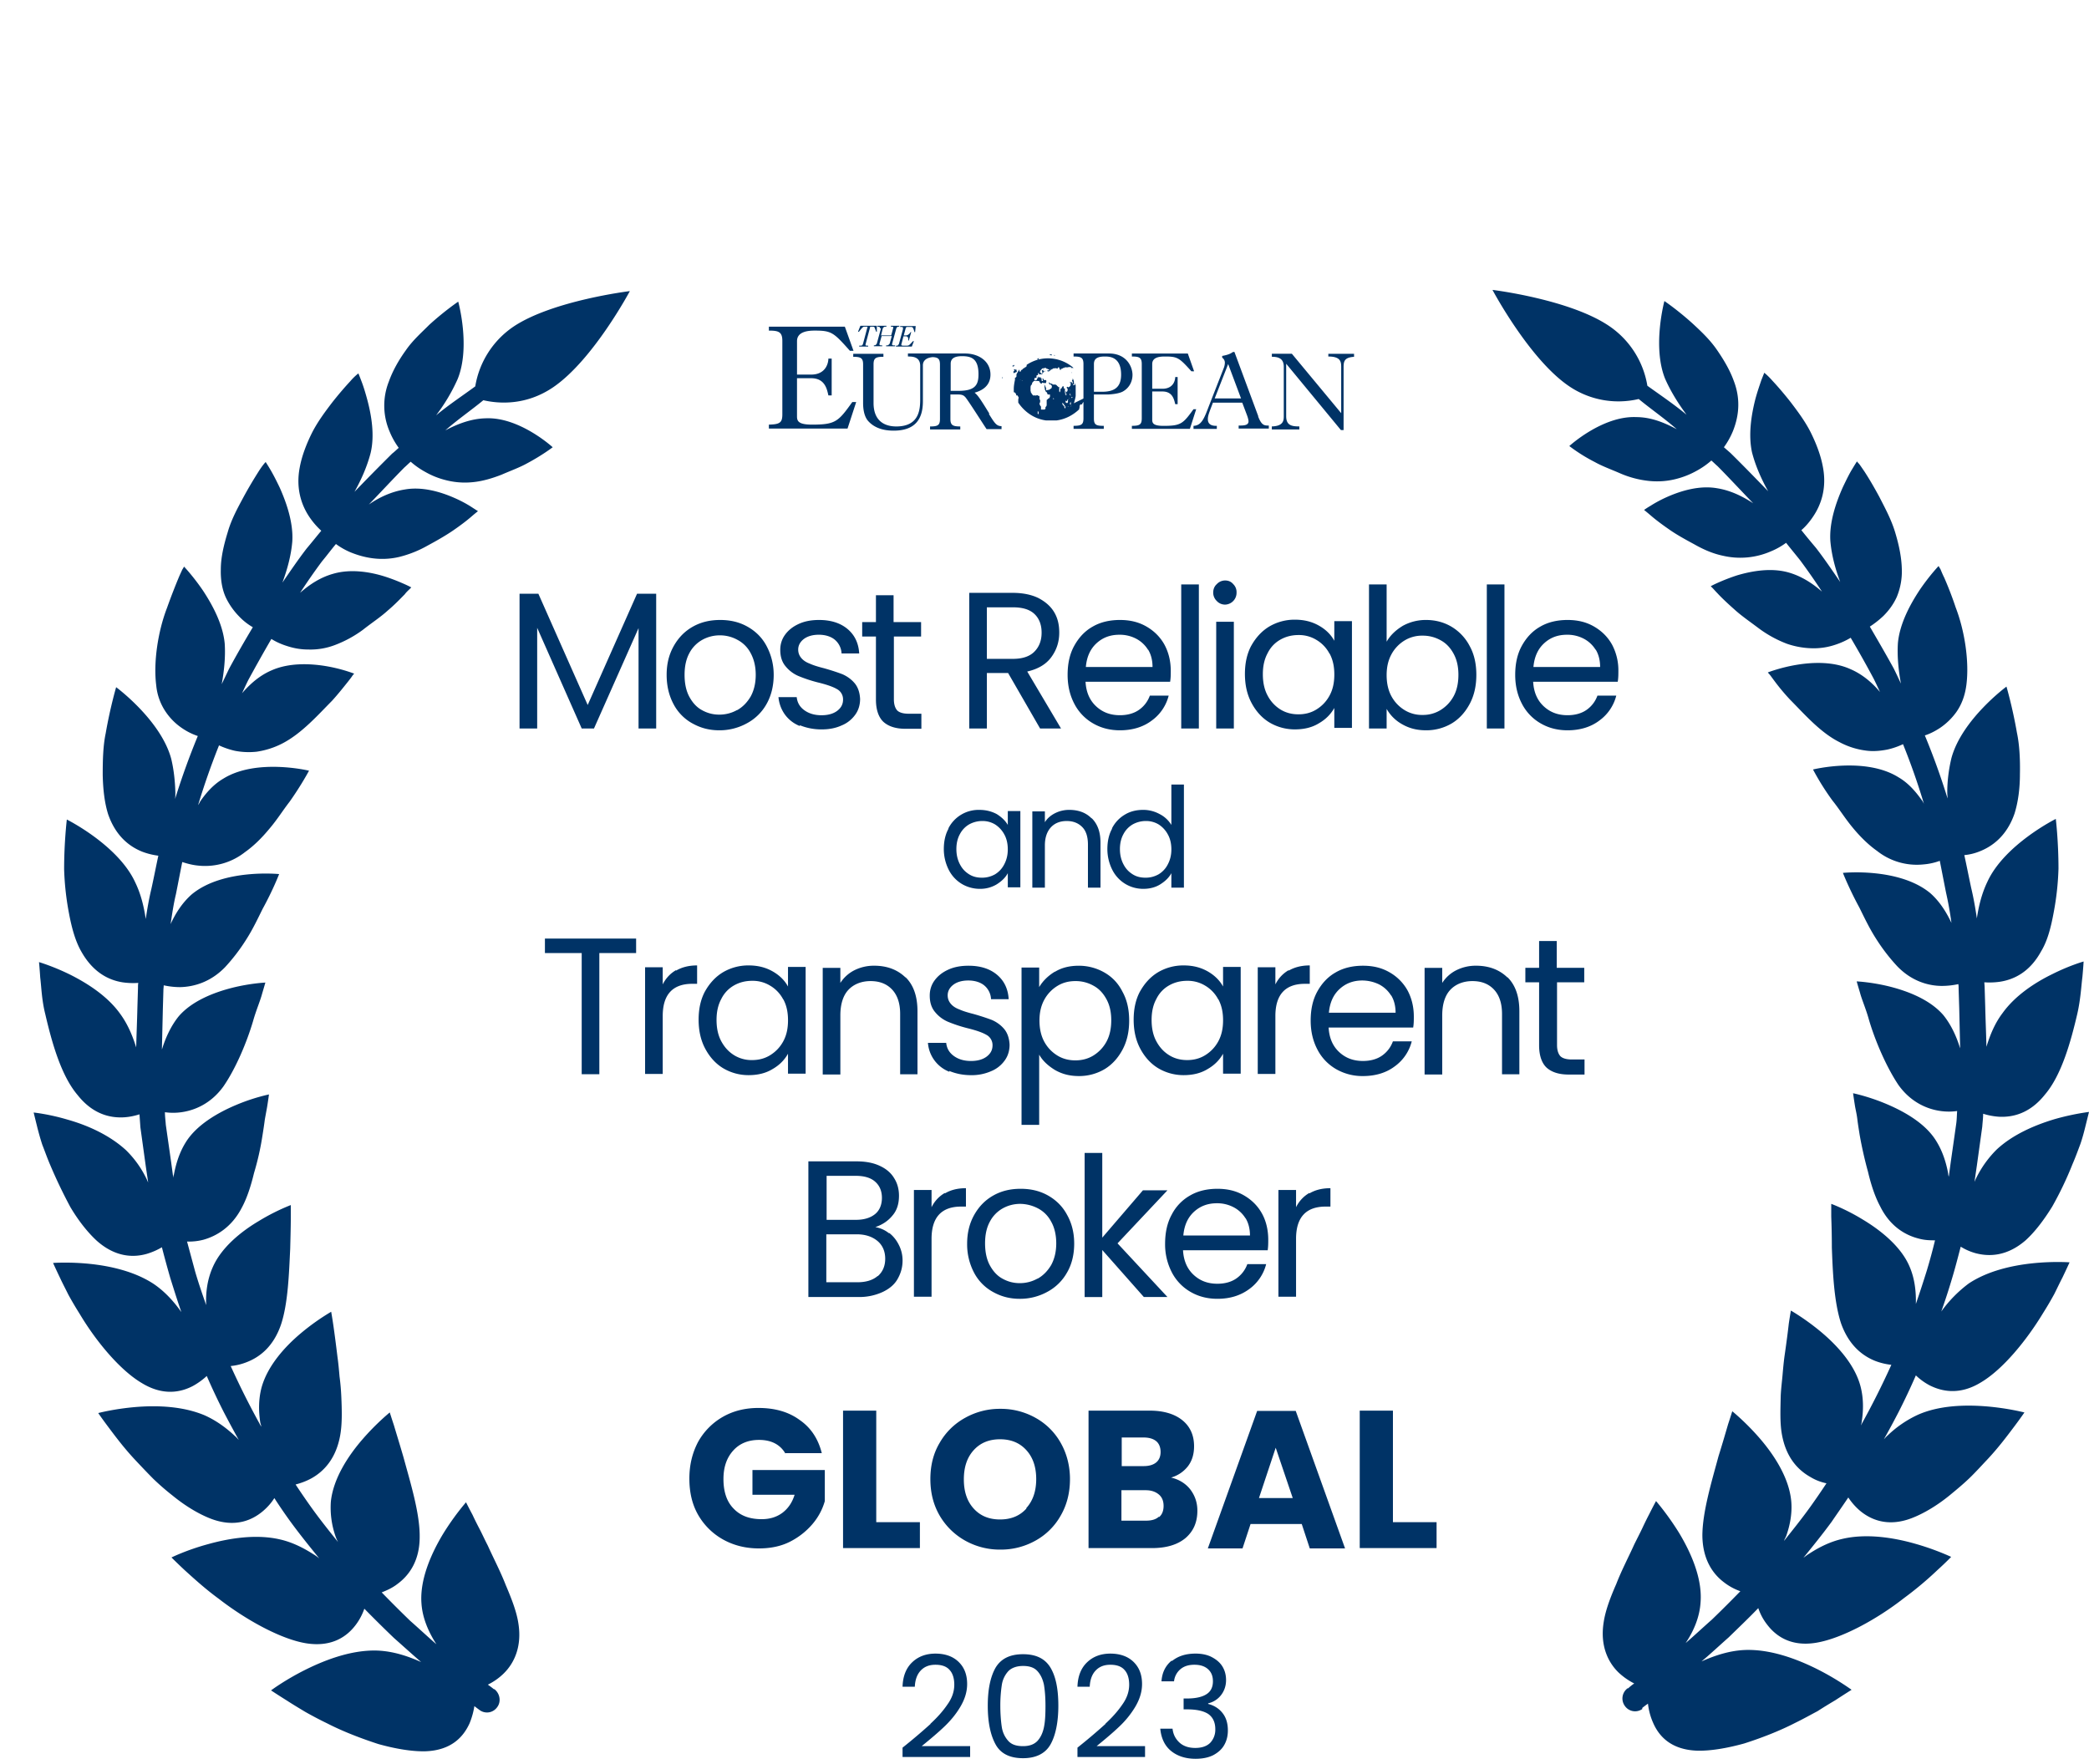
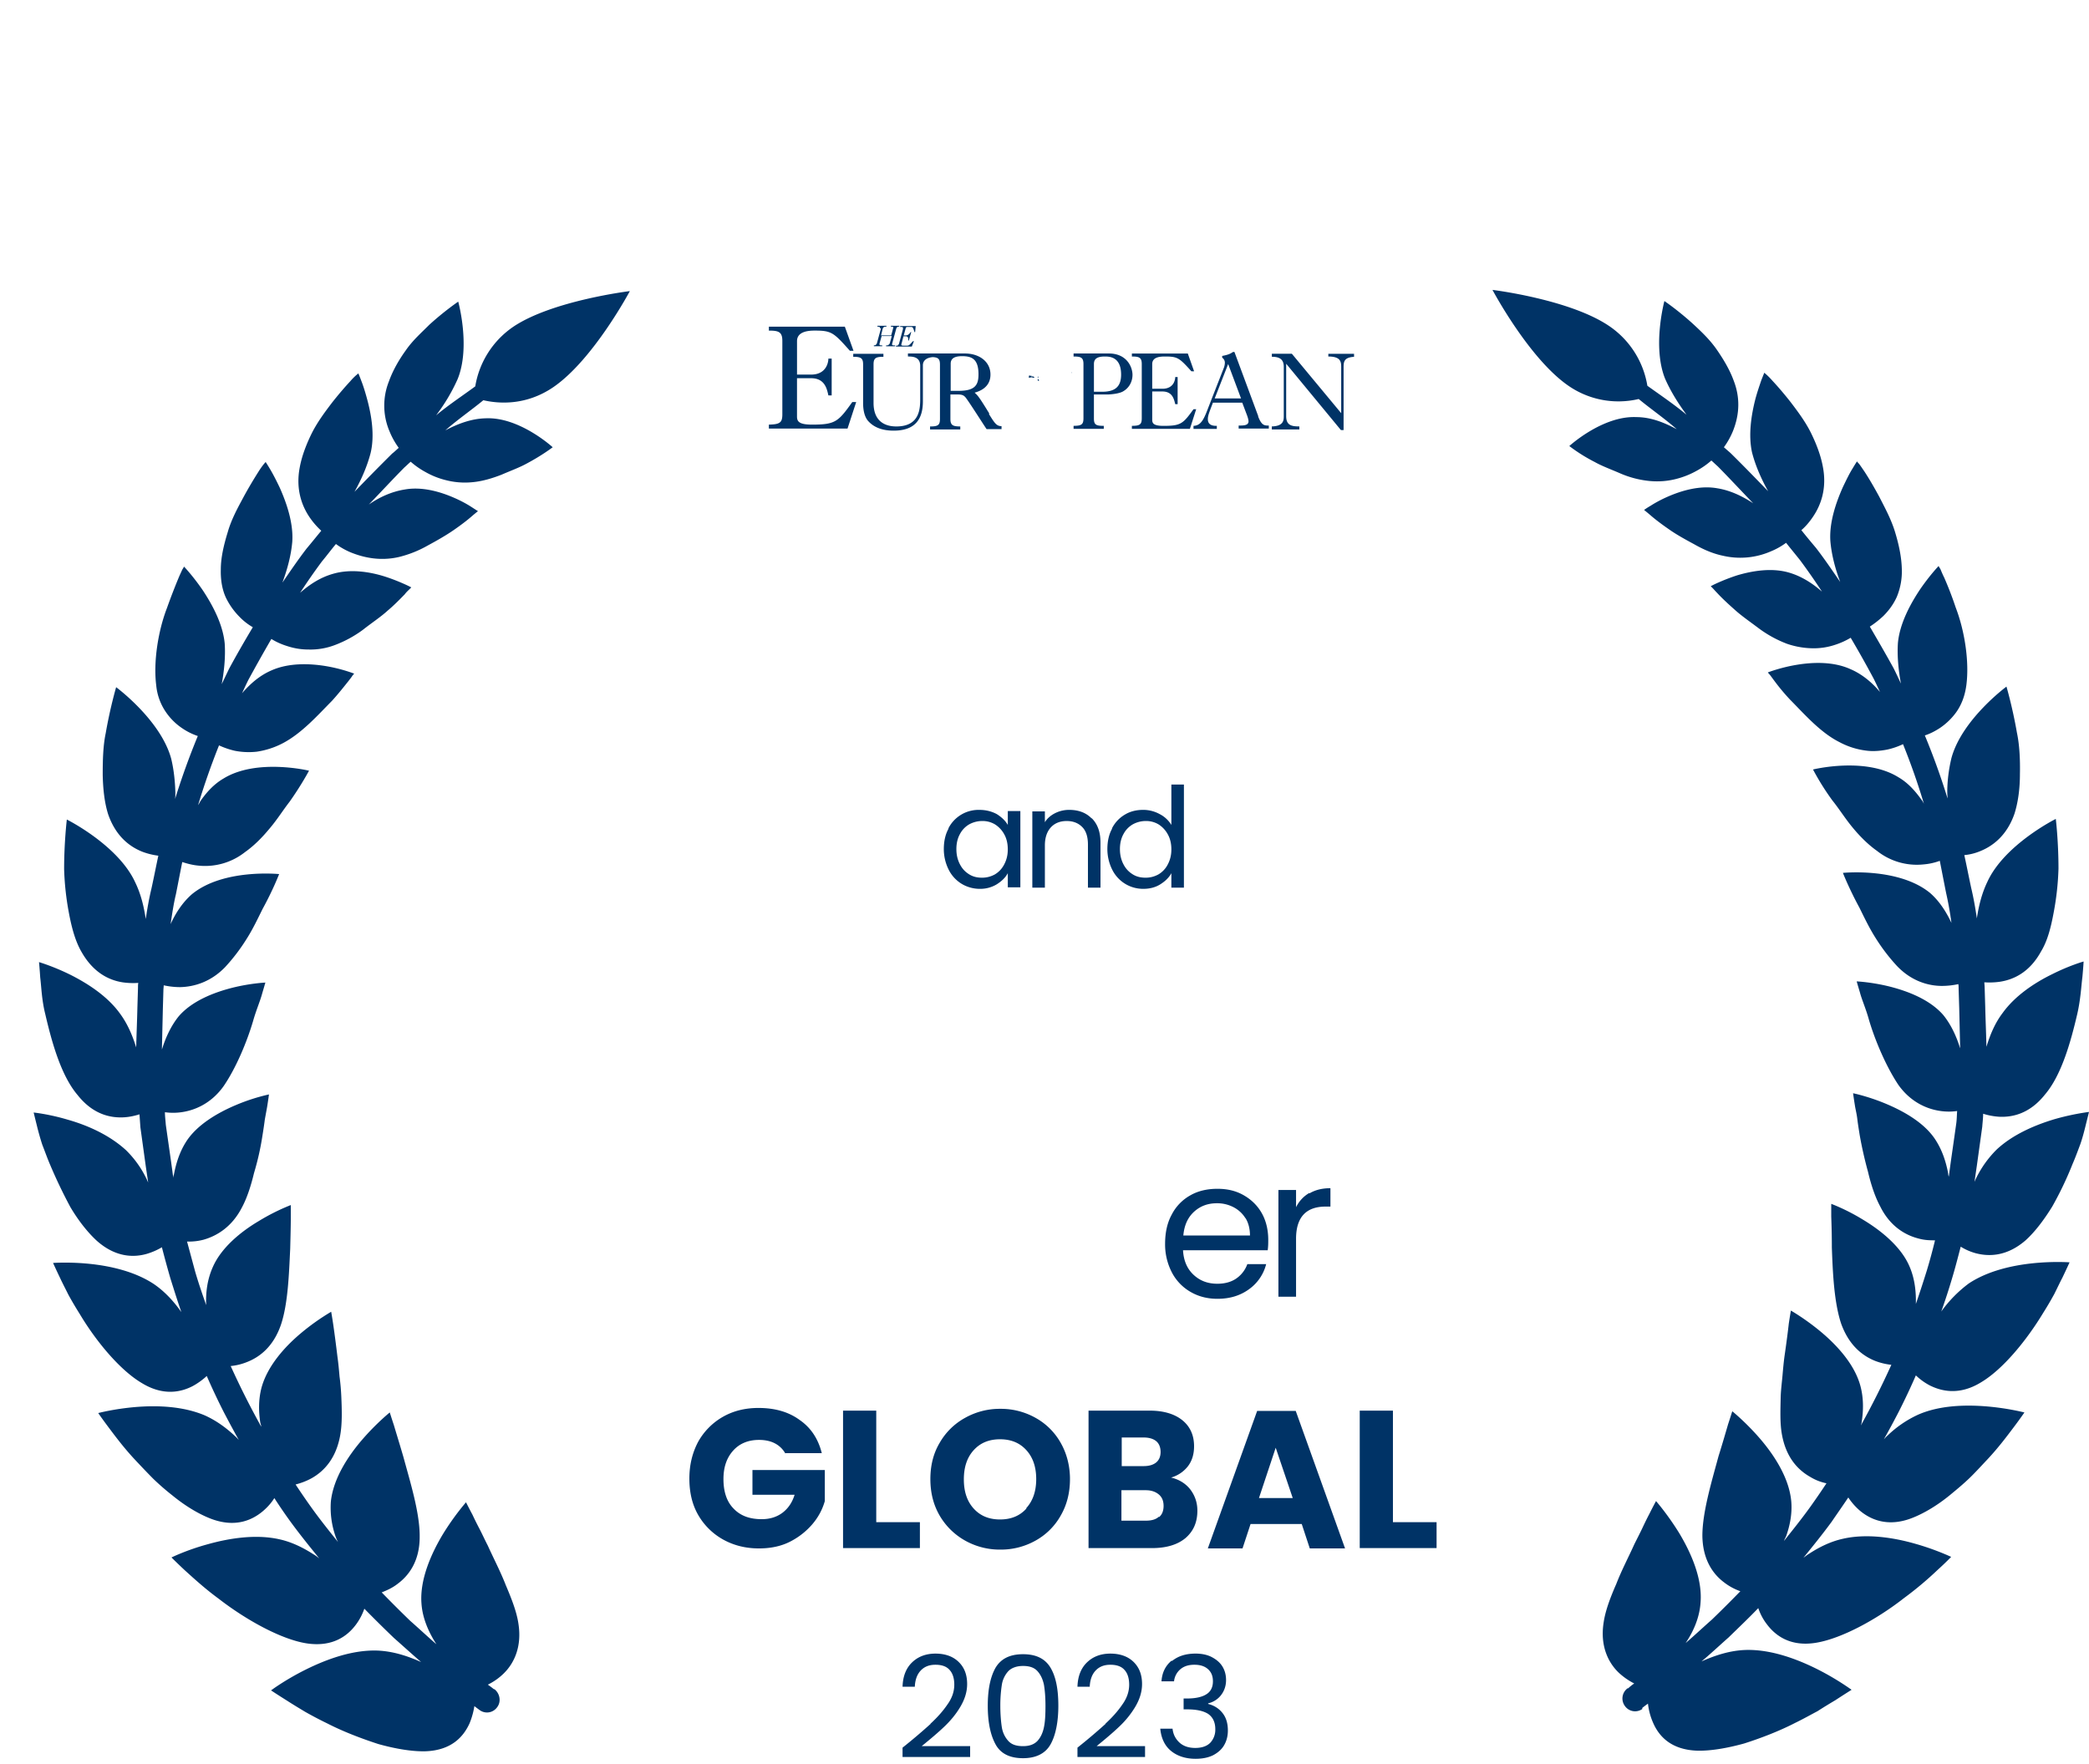
<svg xmlns="http://www.w3.org/2000/svg" width="122" height="103" fill="none">
  <g fill="#036" clip-path="url(#a)">
    <path d="M27.72 99.528c-.05.38-.149.753-.295 1.109-.35.775-1.048 1.584-2.585 1.637-.768.018-1.73-.14-2.741-.422-.978-.317-2.043-.722-2.97-1.197a22.749 22.749 0 0 1-1.31-.687c-.383-.23-.732-.44-1.03-.634-.592-.37-.96-.616-.96-.616s.82-.616 2.026-1.215c1.205-.598 2.724-1.161 4.19-1.11.909.037 1.765.318 2.55.67-.49-.422-1.012-.897-1.59-1.408a75.418 75.418 0 0 1-1.727-1.708 3.41 3.41 0 0 1-.506.95c-.49.652-1.362 1.304-2.864 1.075-1.485-.23-3.545-1.373-5.134-2.605-.82-.6-1.484-1.215-1.973-1.655-.266-.248-.528-.5-.786-.757 0 0 .89-.44 2.13-.775 1.258-.352 2.812-.598 4.19-.282.717.159 1.38.493 1.957.863.122.07.244.159.35.247-.542-.67-1.1-1.356-1.642-2.095a29.46 29.46 0 0 1-.978-1.426c-.14.229-.367.51-.681.774-.611.51-1.59.969-3.004.44-.698-.264-1.501-.74-2.252-1.355-.384-.3-.77-.634-1.135-.986-.35-.352-.7-.722-1.03-1.074-.664-.704-1.188-1.408-1.572-1.92-.384-.51-.611-.844-.611-.844s.925-.246 2.182-.352c1.258-.105 2.777-.052 4.052.493.663.3 1.24.722 1.746 1.197.087.07.14.14.227.23a68.005 68.005 0 0 1-.873-1.62 39.106 39.106 0 0 1-.996-2.113c-.244.225-.513.42-.803.58-.698.37-1.746.6-3.003-.175-1.275-.757-2.672-2.447-3.615-4.031a20.913 20.913 0 0 1-.664-1.127c-.174-.352-.35-.687-.471-.95-.262-.546-.42-.898-.42-.898s.926-.07 2.13.052c1.206.124 2.638.44 3.756 1.18.646.44 1.17 1.02 1.606 1.637-.227-.651-.436-1.32-.646-1.99a65.513 65.513 0 0 1-.49-1.795 3.934 3.934 0 0 1-.89.387c-.75.212-1.8.212-2.9-.756-.54-.493-1.081-1.18-1.552-1.972a29.244 29.244 0 0 1-1.188-2.482c-.174-.405-.314-.81-.454-1.162-.122-.37-.21-.704-.28-.968l-.226-.916s.89.088 2.008.423c1.118.317 2.41.88 3.388 1.778a5.96 5.96 0 0 1 1.205 1.69c.034.07.052.123.087.193l-.14-.95-.314-2.271-.053-.757c-.227.07-.558.158-.943.176-.768.035-1.78-.176-2.671-1.303-.96-1.127-1.502-3.063-1.886-4.718-.21-.827-.227-1.584-.297-2.148-.035-.545-.07-.897-.07-.897s.838.246 1.834.74c1.012.51 2.165 1.249 2.898 2.27.454.616.734 1.303.943 1.972.018-.775.053-1.55.07-2.324l.035-1.162c0-.088 0-.194.018-.282a4.32 4.32 0 0 1-.926-.035c-.768-.123-1.694-.546-2.392-1.778-.367-.634-.576-1.426-.734-2.27a16.3 16.3 0 0 1-.28-2.553c0-1.602.158-2.905.158-2.905s3.004 1.496 3.999 3.68c.332.686.506 1.425.61 2.13.088-.6.193-1.198.333-1.78.14-.632.262-1.266.402-1.918a4.108 4.108 0 0 1-.926-.228c-.716-.282-1.554-.88-2.008-2.2-.21-.67-.297-1.462-.314-2.29 0-.827.017-1.69.174-2.43.262-1.513.61-2.692.61-2.692s2.603 1.919 3.214 4.172c.158.65.227 1.338.245 1.99 0 .122 0 .246-.018.369.387-1.246.83-2.474 1.328-3.68a3.69 3.69 0 0 1-.891-.44 3.543 3.543 0 0 1-.943-.915 3.3 3.3 0 0 1-.594-1.602c-.174-1.355.105-3.17.629-4.524.244-.687.489-1.303.664-1.725.087-.212.174-.388.227-.51a1.79 1.79 0 0 0 .104-.177s.524.546 1.1 1.39c.56.846 1.17 1.973 1.275 3.1.053.79-.035 1.619-.175 2.376.14-.3.28-.581.42-.88.454-.846.925-1.655 1.397-2.447a3.52 3.52 0 0 1-.804-.634 4.133 4.133 0 0 1-.768-1.092c-.21-.457-.314-1.003-.297-1.654 0-.687.175-1.426.402-2.166.21-.74.576-1.408.908-2.024.332-.616.646-1.127.89-1.514.123-.194.227-.335.297-.423.07-.088.122-.14.122-.14s.105.158.262.422c.158.264.35.634.56 1.074.4.898.803 2.06.733 3.15-.07.828-.297 1.638-.577 2.395.472-.686.926-1.355 1.415-1.99.297-.351.576-.703.855-1.038a4.477 4.477 0 0 1-.698-.81c-.437-.65-.803-1.62-.56-2.887.123-.67.385-1.355.717-2.024.332-.651.768-1.232 1.17-1.76.402-.511.786-.951 1.065-1.25.142-.168.3-.321.472-.458 0 0 .07.158.174.44.105.264.227.65.35 1.11.244.914.436 2.076.192 3.097-.21.81-.56 1.585-.943 2.27.724-.753 1.458-1.498 2.2-2.234.14-.106.262-.23.384-.335-.14-.194-.35-.51-.524-.933a3.82 3.82 0 0 1-.052-2.94c.227-.634.576-1.25.995-1.83.402-.582.926-1.04 1.362-1.48.908-.827 1.694-1.355 1.694-1.355s.733 2.64-.035 4.524c-.335.75-.757 1.46-1.257 2.113.768-.634 1.572-1.162 2.287-1.69a5.237 5.237 0 0 1 2.254-3.503c2.287-1.514 6.774-2.06 6.774-2.06s-2.13 3.996-4.453 5.598c-1.64 1.127-3.265.968-4.103.775-.681.563-1.45 1.09-2.2 1.742l-.018.018c.699-.37 1.502-.686 2.358-.704 1.973-.088 3.91 1.69 3.91 1.69s-.593.458-1.483.933c-.437.246-.978.44-1.502.669-.541.21-1.117.387-1.711.44a4.471 4.471 0 0 1-1.554-.123 4.66 4.66 0 0 1-1.188-.476 4.655 4.655 0 0 1-.855-.598c-.123.105-.245.229-.367.334-.681.687-1.362 1.426-2.078 2.166.61-.423 1.327-.757 2.113-.88 1.013-.177 2.078.14 2.88.492.403.176.752.37.996.528.245.159.385.247.385.247s-.158.123-.402.334c-.245.212-.611.493-1.048.793-.436.299-.96.598-1.484.88-.524.3-1.1.528-1.676.669-1.135.264-2.113.017-2.812-.264a4.18 4.18 0 0 1-.873-.493c-.28.334-.541.686-.82 1.02a37.421 37.421 0 0 0-1.275 1.832c.54-.476 1.17-.898 1.92-1.11 1.013-.3 2.148-.123 3.039.16.436.14.82.298 1.1.422.28.123.437.21.437.21l-.105.106c-.07.07-.175.159-.28.3-.244.246-.576.598-.995.95-.402.37-.943.722-1.432 1.11a6.792 6.792 0 0 1-1.641.897 4 4 0 0 1-1.572.264c-.471 0-.89-.088-1.257-.211a3.958 3.958 0 0 1-.89-.405 95.14 95.14 0 0 0-1.345 2.394c-.123.247-.245.51-.367.775.472-.546 1.03-1.04 1.729-1.338.995-.44 2.2-.405 3.16-.247a9.181 9.181 0 0 1 1.66.44s-.036.036-.105.124c-.053.088-.14.194-.262.352-.227.282-.542.686-.926 1.109-.82.827-1.764 1.9-2.881 2.482-.475.249-.99.415-1.52.493a4.264 4.264 0 0 1-1.274-.053 4.683 4.683 0 0 1-.926-.317 43.066 43.066 0 0 0-1.222 3.486c.052-.07.087-.14.122-.211.35-.51.786-1.004 1.362-1.338 1.939-1.197 4.994-.458 4.994-.458s-.436.828-1.135 1.813c-.384.493-.733 1.057-1.17 1.567-.436.528-.908 1.004-1.431 1.373a3.76 3.76 0 0 1-2.707.792c-.402-.035-.733-.14-.96-.21-.123.615-.245 1.249-.367 1.865-.14.58-.227 1.18-.314 1.76.296-.65.698-1.267 1.24-1.742 1.833-1.514 5.098-1.18 5.098-1.18s-.35.916-.96 2.025c-.28.563-.576 1.197-.96 1.795-.362.577-.777 1.12-1.24 1.62-.856.88-1.834 1.144-2.62 1.162-.384 0-.716-.053-.96-.106 0 .088-.018.194-.018.282L9.51 58.95l-.053 2.253v.088c.21-.687.524-1.373.978-1.937.786-.915 2.096-1.408 3.143-1.672 1.065-.264 1.92-.3 1.92-.3s-.07.247-.191.652c-.105.405-.35.968-.524 1.585-.367 1.25-1.013 2.78-1.73 3.82-.732 1.02-1.693 1.408-2.461 1.514a3.468 3.468 0 0 1-.96 0c0 .246.035.492.052.739.105.74.21 1.46.314 2.2l.123.898s0-.123.035-.193c.122-.652.33-1.303.68-1.867.63-1.038 1.904-1.76 2.952-2.2a11.28 11.28 0 0 1 1.92-.616s-.034.264-.104.704c-.035.21-.088.475-.14.775-.035.28-.087.616-.14.95a15.833 15.833 0 0 1-.49 2.166c-.173.72-.4 1.443-.715 2.024-.593 1.144-1.484 1.655-2.235 1.866a3.323 3.323 0 0 1-.96.106l.47 1.742c.193.67.42 1.32.647 1.972-.034-.74.07-1.514.385-2.218.506-1.162 1.676-2.095 2.689-2.693a12.13 12.13 0 0 1 1.868-.933v.739c0 .458-.017 1.109-.035 1.813-.07 1.426-.122 3.187-.54 4.436-.438 1.268-1.223 1.884-1.992 2.183a3.43 3.43 0 0 1-.943.23 47.646 47.646 0 0 0 1.782 3.538c0-.07-.035-.16-.053-.23-.105-.668-.105-1.372.07-2.041.35-1.285 1.38-2.412 2.305-3.187a13.313 13.313 0 0 1 1.764-1.25s.052.282.122.757c.07.476.157 1.145.244 1.866.053.37.088.757.123 1.162.052.388.087.793.104 1.197.035.81.053 1.585-.07 2.254-.244 1.338-.942 2.077-1.658 2.482-.35.194-.681.3-.943.37.314.475.628.933.943 1.373.506.704 1.03 1.355 1.536 1.989a2.529 2.529 0 0 1-.14-.317 5.084 5.084 0 0 1-.28-2.042c.14-1.355 1.014-2.676 1.835-3.626.82-.951 1.606-1.585 1.606-1.585s.088.282.245.757c.14.475.349 1.144.558 1.866.402 1.479.96 3.275.944 4.648 0 1.39-.612 2.235-1.275 2.728-.332.264-.681.405-.943.51.544.56 1.097 1.113 1.659 1.656.559.492 1.065.968 1.536 1.373-.454-.704-.82-1.532-.873-2.394-.104-1.391.576-2.905 1.24-4.014.405-.662.86-1.292 1.362-1.884 0 0 .14.282.384.74.105.228.245.51.402.81.157.299.314.65.489.985.332.74.733 1.496 1.048 2.306.33.775.628 1.532.733 2.218.227 1.39-.262 2.36-.856 2.94a3.59 3.59 0 0 1-.925.652c.227.158.35.264.35.264h.034c.332.264.402.74.157 1.056a.726.726 0 0 1-1.03.158s-.122-.088-.35-.264l.07-.07h-.001zm68.209.264a.727.727 0 0 1-1.03-.158.74.74 0 0 1 .156-1.04h.035s.123-.122.35-.281a3.917 3.917 0 0 1-.926-.651c-.593-.58-1.082-1.55-.855-2.94.104-.686.4-1.461.733-2.218.314-.81.716-1.567 1.048-2.306.174-.352.349-.687.489-.986.14-.3.279-.58.4-.81.228-.457.385-.74.385-.74s.68.775 1.362 1.884c.664 1.11 1.345 2.606 1.24 4.014-.052.88-.401 1.69-.873 2.394.472-.404.978-.88 1.537-1.373a72.478 72.478 0 0 0 1.659-1.654 3.358 3.358 0 0 1-.943-.511c-.664-.493-1.257-1.338-1.275-2.73 0-1.372.54-3.15.943-4.646.227-.722.42-1.39.559-1.866.157-.476.244-.757.244-.757s.786.634 1.607 1.584c.82.95 1.694 2.27 1.833 3.627.07.686-.052 1.39-.279 2.042-.035.105-.105.21-.14.317.507-.634 1.03-1.285 1.537-1.99.314-.44.629-.897.943-1.373a2.946 2.946 0 0 1-.943-.37c-.716-.404-1.415-1.126-1.659-2.482-.122-.67-.087-1.443-.07-2.253.018-.405.07-.81.105-1.197.035-.405.07-.792.122-1.162.105-.722.192-1.39.245-1.866.069-.458.122-.757.122-.757s.838.475 1.764 1.25c.925.775 1.973 1.9 2.305 3.186.174.67.174 1.374.069 2.042 0 .07-.035.159-.052.23a47.717 47.717 0 0 0 1.781-3.54 3.811 3.811 0 0 1-.943-.228c-.751-.3-1.537-.915-1.991-2.183-.419-1.267-.488-3.01-.541-4.436 0-.704-.017-1.338-.035-1.813v-.74s.873.317 1.869.933c.995.599 2.182 1.532 2.689 2.694.314.704.401 1.478.384 2.218.226-.654.441-1.312.646-1.972.175-.58.332-1.162.472-1.743-.245 0-.594 0-.961-.105-.768-.194-1.659-.704-2.235-1.866-.314-.581-.541-1.285-.716-2.025a23.573 23.573 0 0 1-.489-2.165c-.052-.334-.105-.651-.14-.95-.034-.282-.104-.546-.139-.775-.07-.44-.105-.704-.105-.704s.873.176 1.921.616 2.322 1.144 2.951 2.2c.349.564.559 1.215.681 1.866 0 .07.017.123.035.194l.122-.898c.105-.722.21-1.461.314-2.2.035-.247.035-.493.053-.74a3.476 3.476 0 0 1-.961 0c-.768-.105-1.728-.493-2.462-1.514-.698-1.038-1.362-2.57-1.729-3.82-.174-.634-.419-1.18-.523-1.584a37.38 37.38 0 0 1-.192-.652s.855.036 1.92.3c1.048.264 2.358.757 3.144 1.672.454.563.768 1.25.977 1.937v-.09l-.052-2.252-.035-1.126c0-.088 0-.194-.017-.282a4.57 4.57 0 0 1-.961.105c-.768 0-1.763-.264-2.619-1.161-.463-.5-.878-1.043-1.24-1.62-.384-.6-.681-1.232-.96-1.795-.612-1.127-.961-2.025-.961-2.025s3.266-.334 5.099 1.18c.542.475.943 1.108 1.24 1.742a19.797 19.797 0 0 0-.314-1.76c-.123-.616-.245-1.25-.367-1.866a3.586 3.586 0 0 1-.96.21 3.74 3.74 0 0 1-2.707-.791c-.524-.37-1.013-.863-1.432-1.373-.437-.528-.786-1.092-1.17-1.567a14.935 14.935 0 0 1-1.135-1.813s3.056-.757 4.994.457c.576.335.996.828 1.362 1.338.053.07.088.14.123.212a39.398 39.398 0 0 0-1.223-3.486 4.32 4.32 0 0 1-.925.317c-.367.07-.804.123-1.275.053a4.463 4.463 0 0 1-1.519-.493c-1.118-.563-2.043-1.637-2.882-2.482-.33-.352-.639-.722-.925-1.11-.105-.14-.192-.264-.262-.352a.864.864 0 0 1-.105-.123s.716-.281 1.659-.44c.943-.158 2.148-.211 3.161.247.698.299 1.275.792 1.729 1.337-.123-.264-.245-.528-.367-.774a62.36 62.36 0 0 0-1.345-2.394 4.36 4.36 0 0 1-.89.405 3.93 3.93 0 0 1-1.258.21c-.471 0-1.012-.07-1.571-.263a6.808 6.808 0 0 1-1.642-.898c-.489-.37-1.03-.74-1.432-1.11-.419-.37-.768-.703-.995-.95-.122-.123-.21-.23-.28-.3l-.104-.104s.157-.088.437-.212c.279-.123.663-.281 1.1-.422.89-.264 2.025-.458 3.038-.16.733.213 1.38.635 1.921 1.11a37.478 37.478 0 0 0-1.275-1.83c-.279-.352-.559-.687-.821-1.021-.192.14-.488.334-.873.492a4.47 4.47 0 0 1-2.811.264c-.594-.123-1.153-.37-1.676-.668-.524-.282-1.066-.581-1.485-.88-.436-.3-.803-.582-1.047-.793-.245-.211-.402-.334-.402-.334s.14-.106.384-.247c.245-.158.594-.352.995-.528.804-.352 1.869-.67 2.882-.493.785.123 1.501.476 2.113.88-.716-.74-1.397-1.478-2.078-2.165-.123-.105-.245-.23-.367-.334a4.64 4.64 0 0 1-.856.598 4.92 4.92 0 0 1-1.187.475c-.472.124-.996.176-1.554.124a5.709 5.709 0 0 1-1.712-.44c-.523-.23-1.065-.423-1.501-.67a9.725 9.725 0 0 1-1.485-.932s1.939-1.778 3.912-1.69c.873 0 1.659.334 2.357.704l-.017-.018c-.751-.651-1.52-1.18-2.2-1.743a5.132 5.132 0 0 1-4.104-.774c-2.305-1.585-4.435-5.598-4.435-5.598s4.487.545 6.792 2.095a5.235 5.235 0 0 1 2.253 3.503c.733.528 1.52 1.056 2.288 1.69-.472-.634-.926-1.356-1.258-2.113-.75-1.883-.035-4.524-.035-4.524s.786.528 1.694 1.356c.454.422.96.897 1.362 1.478.402.58.769 1.197.996 1.83.454 1.18.244 2.2-.053 2.94a4.55 4.55 0 0 1-.524.934l.384.335c.716.704 1.45 1.46 2.201 2.235-.384-.686-.734-1.46-.943-2.27-.227-1.04-.035-2.201.192-3.1.122-.457.262-.844.349-1.11l.175-.44s.209.16.471.46c.28.299.664.739 1.065 1.25.402.528.839 1.108 1.17 1.76.332.669.594 1.355.716 2.024.245 1.268-.122 2.236-.559 2.887-.244.37-.506.652-.698.81.279.352.559.687.856 1.039.489.633.943 1.303 1.414 1.989-.279-.74-.506-1.567-.576-2.394-.07-1.092.332-2.253.733-3.151.21-.44.402-.828.559-1.074.157-.264.262-.423.262-.423s.035.053.122.14c.07.089.175.248.297.424.245.37.559.898.891 1.514.314.616.681 1.285.908 2.024.227.74.384 1.479.401 2.165a3.879 3.879 0 0 1-.297 1.655c-.209.458-.488.81-.768 1.092-.314.299-.611.51-.803.633.471.81.943 1.62 1.397 2.447.14.282.279.58.419.88-.14-.756-.227-1.584-.175-2.376.105-1.127.716-2.253 1.275-3.098.576-.845 1.1-1.391 1.1-1.391s.035.07.105.176c.052.123.122.3.227.51.192.44.436 1.04.663 1.726.524 1.355.804 3.15.629 4.524-.087.669-.297 1.18-.594 1.602a3.801 3.801 0 0 1-.943.915c-.349.23-.663.37-.89.44.5 1.205.942 2.433 1.327 3.68 0-.123-.017-.247-.017-.37 0-.651.087-1.338.244-1.99.611-2.253 3.213-4.171 3.213-4.171s.349 1.18.611 2.693c.157.74.192 1.602.175 2.43 0 .827-.105 1.619-.314 2.288-.454 1.32-1.31 1.919-2.009 2.2-.295.122-.607.2-.925.23.14.633.262 1.267.402 1.918.139.58.244 1.18.331 1.778.105-.704.28-1.443.611-2.13.996-2.183 3.999-3.68 3.999-3.68s.157 1.286.157 2.905c-.026.857-.119 1.71-.279 2.553-.157.845-.349 1.637-.733 2.27-.681 1.25-1.624 1.656-2.393 1.779a4.316 4.316 0 0 1-.925.035c0 .088.017.194.017.282l.035 1.162c.018.774.053 1.549.07 2.323.21-.686.489-1.373.943-1.971.733-1.021 1.886-1.778 2.899-2.271 1.013-.51 1.833-.74 1.833-.74s-.017.335-.07.898c-.069.546-.104 1.303-.296 2.148-.385 1.655-.926 3.59-1.886 4.718-.891 1.127-1.904 1.338-2.672 1.303a3.93 3.93 0 0 1-.943-.176c0 .246-.035.51-.052.757l-.315 2.27-.139.95s.052-.122.087-.193a6.206 6.206 0 0 1 1.205-1.69c.96-.897 2.27-1.443 3.387-1.778.659-.188 1.33-.33 2.009-.422l-.227.915c-.07.282-.158.617-.28.969-.139.37-.279.757-.454 1.16a20.183 20.183 0 0 1-1.187 2.484c-.489.792-1.013 1.479-1.554 1.97-1.1.952-2.148.952-2.899.758a3.292 3.292 0 0 1-.891-.387c-.157.599-.314 1.215-.489 1.796a37.516 37.516 0 0 1-.646 1.989 7.469 7.469 0 0 1 1.607-1.637c1.117-.74 2.549-1.056 3.754-1.18 1.205-.123 2.131-.053 2.131-.053s-.158.352-.42.898c-.139.264-.296.599-.471.95a20.56 20.56 0 0 1-.664 1.128c-.96 1.584-2.339 3.274-3.614 4.03-1.258.775-2.305.529-3.004.177a3.532 3.532 0 0 1-.803-.581 39.101 39.101 0 0 1-.995 2.112 49.772 49.772 0 0 1-.873 1.62c.069-.07.139-.158.227-.23a6.421 6.421 0 0 1 1.746-1.196c1.257-.563 2.794-.598 4.051-.493 1.24.106 2.183.352 2.183.352s-.227.335-.611.845c-.385.51-.908 1.215-1.572 1.92-.332.35-.664.72-1.03 1.073-.367.352-.751.669-1.135.986-.751.616-1.554 1.09-2.253 1.355-1.397.529-2.392.07-3.003-.44a3.708 3.708 0 0 1-.681-.774c-.332.493-.664.968-.978 1.426-.542.739-1.1 1.425-1.642 2.094.122-.088.227-.176.349-.246.594-.387 1.24-.704 1.956-.863 1.38-.317 2.951-.07 4.191.282.729.205 1.441.464 2.131.775 0 0-.28.299-.786.757a20.37 20.37 0 0 1-1.973 1.654c-1.572 1.233-3.633 2.36-5.134 2.606-1.502.246-2.375-.423-2.864-1.074a3.186 3.186 0 0 1-.507-.95c-.593.615-1.187 1.179-1.728 1.707-.576.51-1.083.986-1.59 1.408.786-.352 1.642-.634 2.55-.67 1.467-.051 2.986.51 4.191 1.11.705.354 1.382.76 2.026 1.215 0 0-.367.229-.961.616-.297.176-.646.387-1.03.634-.402.211-.838.458-1.31.686-.925.476-1.973.88-2.968 1.198-1.013.281-1.974.44-2.742.422-1.554-.053-2.252-.863-2.584-1.637a3.785 3.785 0 0 1-.297-1.11c-.227.16-.35.265-.35.265l.036.035zm-33.353-78.04.035.036v-.07.035h-.035z" />
-     <path d="M62.716 23.55v-.036h.017v-.018c.035-.123.07-.246.088-.37v-.616s-.018-.105-.035-.158v.106s-.035.035-.053.035h-.07s-.017 0-.017-.018c0 0 0-.017.035-.017h.035v-.176a.862.862 0 0 0-.07-.194v.088c-.017 0-.035.035-.035.053v.017l.035.053v.07s-.017.036-.035.036v-.018c0-.035 0-.053-.035-.07h-.07v-.035l-.017.035s0 .017-.035 0c0 0 0 .017.017.017h.018c.035 0 .052.036.035.07v.036s.017.018 0 .053c0 0 0 .017-.018.035-.035.053-.07.088-.14.088l-.034-.035-.035.035v.018c0 .017.017.053.035.053l.017.017v.053c0 .035 0 .088-.035.106l-.052.052v-.07s-.018 0-.018-.018v.018c0 .018 0 .053-.017.07v.018c.017 0 .035.035.052.053v.104c-.017 0-.052-.035-.07-.052v-.088s-.017-.018-.017-.036v-.21c0-.018-.017-.036-.035-.018h-.035V22.6s0-.018-.017-.036v-.017l-.07.035v.035h-.018s0 .035-.017.053c0 0-.018.018-.035.018-.018 0-.035.035-.035.052 0 .053 0 .088-.017.124 0 0-.018.035-.035.052 0-.017 0-.035-.018-.052V22.6h-.07v-.036c-.035 0-.052-.035-.07-.053-.034-.035-.07-.052-.104-.052h-.105c-.018 0-.053 0-.053-.036 0 0-.017-.017-.034-.017h-.053c-.035 0-.052-.035-.087-.053v-.018h-.017s-.018 0-.018.018 0 .035.035.053c0 0 0 .035.017.053h.09v.035l.034.035c.017.018 0 .053 0 .088a.134.134 0 0 1-.035.07s-.018.018-.035.018h-.018c-.017.053-.07.053-.122.07h-.035c-.017 0 0 .018-.052.018h-.035v-.14l-.018-.018v-.018l-.017-.017c0-.036-.035-.089-.053-.124l-.017-.017v.017s0 .035.017.053v.123s.018.036.018.053v.07c.017 0 .035.035.035.052 0 0 0 .036.017.036.018.017.053.035.07.07.035.053 0 .106.087.106h.088v.14l-.018.018v.018l-.017.017s-.017.035-.035.035h-.018l-.052.053s-.035.035-.052.035v.282a.16.16 0 0 1-.053.123h-.017v.106s0 .018-.035.018v.035h-.227v-.142c0-.018 0-.053-.035-.07-.017-.036-.052-.088-.052-.14 0-.036.052-.07.035-.124v-.036s.017 0 0-.035c0-.018-.018-.035-.035-.053v-.088c0-.035 0-.105-.018-.105-.017-.018-.035-.018-.035 0h-.017s-.018-.018-.018-.036c0-.017-.035-.017-.052 0h-.07s-.017.018-.035.018c0 0-.017-.018-.035-.018-.035 0-.052 0-.07.018a.502.502 0 0 1-.122-.14v-.018l-.035-.036v-.017c0-.018 0-.035-.017-.07v-.177c0-.088.017-.158.07-.193h.017v-.053c0-.035.035-.088.07-.106.017-.017 0-.035.052-.053h.297v.036l.018.017s.017 0 0 .035c.017 0 .035 0 .052.036l.035.035c.017 0 .035 0 .052-.018 0 0 0-.017.018-.035 0 0 .017-.018.035 0h.017v.02s0-.019.018 0h.156c0-.037 0-.054.017-.089 0-.036 0-.088-.052-.088h-.105v-.072h-.017s-.035 0-.035.018v.035s0 .035.017.035c0 0 0 .018-.017.035 0 0-.018.018-.035 0 0 0-.035 0-.035-.035v-.053s-.018-.017-.018-.035v-.07h-.017v.017s.017 0 .035.036c0 0 0 .017.035.017h.035v.018h-.018v.035s0-.018-.017-.035a.133.133 0 0 1-.07-.035v-.018l-.017-.018c0-.017 0-.035-.018-.035h-.122s0 .035-.018.035c0 0-.035.018-.052.036v.035s0 .017-.017.035a.133.133 0 0 1-.07.035h-.07v-.088c0-.035.017-.053.052-.053h.053s.017 0 .017-.017v-.087h-.017v-.018h.017l.035-.035h.035v-.018h.017v-.052c0-.018 0-.036.018-.053h.035v.07h.174s.035-.017.035-.035v-.035c0-.018.018-.035.053-.035 0 0 .017 0 .017-.018s0-.053.035-.053.052 0 .087-.018h-.122s-.035-.017-.035-.035v-.07s.035 0 .035-.018c-.035 0-.035.035-.052.053 0 .018-.035.035-.053.035v.035c0 .018.018.036.035.053 0 .018 0 0-.017.018v.053s0 .017-.018.035h-.052c0-.035 0-.053-.017-.07 0 0-.018.017-.035.017v-.106c.035-.035.07-.088.104-.123 0 0 .035-.035.053-.035h.035c.017 0 .035 0 .07-.018h.087s.017.018 0 .036h.017c.053 0 .122.052.175.07 0 .018-.035.035-.07.035h-.07c.018 0 .035.053.053.07h.017s0-.035.017-.017h.053v-.018s.017-.017.052-.035c0 0 .035 0 .035-.035v-.018c0-.017.018-.035.035-.017v.035c.018-.018.105-.088.14-.088h.104s.017 0 0-.018h-.035c.035 0 .07 0 .105.036h.053v-.053s.017-.018.035-.018h.052v.035c0 .018.053.088.053.124h.017s.017 0 .017-.018.035-.035.053-.035h.017L62 21.542h-.053v-.053.036h.123c-.018 0 0-.036.017-.036h.07s0-.017.018-.035h.21v-.017h.14s.016 0 .034.017l.017.018s-.052.035-.087.035c.017 0 .035 0 .07-.018h.14a2.266 2.266 0 0 0-1.502-.563c-.454 0-.873.141-1.223.37.018 0 .053 0 .07-.018 0 0-.035 0-.052.018h-.018l-.017.017v.088h-.053s.035 0 .018.036h-.07s.035 0 0 .035a.334.334 0 0 0-.087.053c-.035 0-.053.052-.07.07h-.035s-.017.035-.035.035c0 0 0 .035-.017.053v.018h-.07v-.124c-.07.088-.122.194-.175.282v.123c0 .018-.035.053-.052.07 0 0-.035 0-.035.018v.106c-.035.176-.07.352-.07.546v.158c0 .018 0 .035.035.035s.052.036.07.053c0 .018.017.035.035.053v.07h.087v.036c.035.035.052.052.052.088v.035c0 .017 0 .035-.017.053v.21c.367.547.943.952 1.624 1.04h.611c.524-.07.978-.317 1.345-.67h-.035c0-.017.035-.052.035-.087v-.036a.2.2 0 0 1 .017-.088c0-.017.018-.035.035-.052h.07c.017 0 .035-.018.035-.036 0 0 0-.035.017-.035 0-.017.035-.035.053-.07 0 0 .035-.018.035 0h.017l.017-.035v-.036c.035-.07.07-.14.088-.21l-.716.351v.001zm-2.567-1.233h.017V22.3l-.017.018zm-.227 0h.052-.07.018zm-.245-.088h.018s.017 0 .017.017h-.035v-.017zm-.104-.07s.017 0 .017.017v.053-.035l-.017-.036zm2.008-1.409s.035 0 .035.018h-.035s-.035 0-.018-.036h.035l-.017.018zm-.227-.053h.035s.017 0 .035.018c0 0 .017.017 0 .035h-.035c-.035 0-.088-.035-.123-.035l.088-.018zm-.769.282v-.019s.035-.017.053-.035h.122c-.035 0-.07 0-.087.018l-.018.017v.053c-.017 0-.035 0-.052-.017l-.035-.018s-.017 0-.017-.018l.034.02zm-1.24.616v-.018h.018v.071h.018v.052c0 .017-.018.035-.035.035-.035 0-.07.035-.123.035.053-.035 0-.035.035-.088 0-.035-.035-.035-.035-.053v-.07l.123.035v.001zm-.07.088v.053c0 .018-.017.035-.052.053 0 0-.035 0-.035-.035v-.036c0-.017 0-.035.035-.053l.052.018zm-.174-.317h.018c.035 0 .087-.053.104-.053.018 0 .018.036 0 .053 0 0 0 .018-.035.035h-.052v-.017l-.035-.018zm-.559.704h-.017c0-.017.017-.035.035-.052v.105l-.018-.053zm2.113 1.937v.176h-.017c-.053-.018-.035-.035-.035-.088v-.088h.017v-.035.105l.035-.07zm.89-.687h-.017s-.017 0-.017-.017v-.07c0 .017.035.034.035.052v.035zm1.101-.845h.017v.053c0-.018 0-.053-.017-.07v.017zm-.052.652v.017s0-.035.017-.053l-.017.036zm-.035-.07s.017 0 0 .017v.035s-.018 0-.018-.035l.018-.017zm-.07-.283v-.034.053s-.018.018-.018 0v-.035l.018.018v-.002zm0 .23v-.036s.017 0 .017.018v.07c0 .018-.035.053-.035.018v-.054l.018-.018v.002zm-.053.228v-.017.035s0 .017-.035.035l.035-.053zm-.192-.264s.018 0 .018.035c0 0 0 .018-.035.018l.017-.053zm.018.493s0-.018.017-.035c.018 0 .035-.018.053-.053.017-.035 0-.035.035-.053h.017v.018c0 .017-.035.07-.017.088 0 0 .017 0 0 .035 0 .018 0 .035-.018.053v.018h-.07s-.017 0-.035-.018c0-.018-.017-.053-.017-.07 0-.018 0-.036.035-.053v.07zm-.122.106v.017s0 .018-.018 0v-.034l.018.017zm-.035.105c-.035 0-.035-.035-.053-.052v-.036h-.017v-.052s.017 0 .035.017c0 0 .017 0 .035.035 0 0 0 .018.017.036.053.052.105.105.105.193 0 0 0 .018-.018.035h-.017l-.087-.176zm.21.07h-.175v-.017h.104v.018h.071zm.052 0h.035c0 .018-.018.018-.053.018l.018-.018zm.122-.034s-.018.017-.035.017h.052l-.017-.017zm0-.088v-.07a.13.13 0 0 1 .035-.07l.017-.019s0 .018-.017.053h.017v.123l-.052-.017zm.087.088h-.017c-.018 0 0 .017-.035.035 0 0 0-.018.017-.035 0 0 .018 0 .035-.018v.018zm0-.282v.018h-.052.035l.017-.018zm.018-.176v-.018h-.035v-.017s.035-.018.052-.036c0 0 .018 0 .018.018v.018l-.035.035z" />
    <path d="M60.236 21.946h.017v-.016h-.052.017l.018.016zm.367.211v.036c0 .035.035.052.07.052v-.07s-.018 0-.035-.018a.134.134 0 0 0-.035-.07v-.035s.017-.018.035-.018c0 0 .017 0 .017-.017 0 0 0-.018-.017-.018h-.035v.106c0 .017.035.035.052.052h-.052zm-.489-.228h-.017v.053s-.035.035-.018.052c0 0 .018.018.035.018h.052s.035-.018.07-.018h.035c.035.018.053.036.122.018h.018c0-.035-.053-.053-.087-.07h-.035c-.035 0-.07 0-.088-.036l-.087-.017zM69.7 23.9c-.61.845-.733.97-1.746.97-.576 0-.663-.142-.663-.354v-1.654h.594c.593 0 .68.457.75.74h.14v-1.585h-.14c0 .14-.07.686-.75.686h-.594V21.26c0-.44.524-.44.768-.44.716 0 .821.088 1.52.862h.157l-.367-1.038h-3.266v.176c.42 0 .577.052.577.44v3.168c0 .37-.123.44-.577.44v.177h3.388l.367-1.145h-.175.017zm-22.264.898c-.785 0-.89-.193-.89-.475v-2.236h.82c.804 0 .926.617 1.013 1.004h.192v-2.148h-.192c0 .194-.104.933-1.012.933h-.82v-1.954c0-.58.697-.616 1.046-.616.978 0 1.1.123 2.043 1.18h.21l-.506-1.409h-4.436v.23c.56 0 .786.07.786.598V24.2c0 .493-.157.58-.786.598v.23h4.593l.506-1.55h-.227c-.82 1.144-.978 1.32-2.357 1.32h.017z" />
    <path d="M64.776 20.644h-2.078v.176c.42 0 .577.052.577.44v3.168c0 .37-.123.44-.577.44v.177h1.764v-.176c-.437 0-.576-.053-.576-.423v-1.408h.82s.594-.018.873-.176c.437-.247.56-.67.56-.969 0-.457-.332-1.25-1.38-1.25l.017.001zm-.419 2.235h-.47V21.26c0-.28.156-.44.627-.44.262 0 .96 0 .96 1.057 0 .704-.349 1.002-1.117 1.002zm9.133 1.444-1.397-3.767h-.087c-.105.07-.227.158-.629.23v.104s.157.088.157.3a.936.936 0 0 1-.07.316l-.854 2.184c-.28.74-.437 1.162-.908 1.18v.176h1.362v-.176c-.157 0-.524 0-.524-.388 0-.21.07-.37.297-.968h1.711l.28.74s.087.228.087.352c0 .246-.297.246-.576.246v.176H74.1v-.176c-.262 0-.419 0-.629-.546l.018.018h.001zm-2.55-1.056.786-2.007.751 2.007H70.94zm6.636-2.623v.176c.751 0 .751.334.751.65v2.66l-2.88-3.47h-1.17v.176c.366 0 .697.088.697.581v2.87c0 .246 0 .598-.698.616v.176h1.606v-.176c-.436 0-.768-.053-.768-.599v-3.062l3.196 3.873h.157V21.49c0-.335 0-.617.611-.652v-.176h-1.502v-.017zm-19.802 3.503c-.54-.88-.664-1.056-.856-1.215.245-.07.926-.282.926-1.056 0-.775-.68-1.232-1.485-1.232h-3.335v.176c.245 0 .716 0 .716.545v1.885c0 .58 0 1.655-1.397 1.655-.594 0-1.327-.247-1.327-1.373v-2.255c0-.37.14-.44.576-.44v-.176H49.83v.176c.436 0 .576.07.576.44v2.254c0 .281.035.74.28 1.038.244.282.68.581 1.501.581 1.222 0 1.711-.634 1.711-1.707V21.33c0-.246.175-.44.577-.475.314.017.42.105.42.44v3.17c0 .37-.124.44-.578.44v.175h1.764v-.176c-.436 0-.576-.07-.576-.44v-1.426h.454c.28 0 .35.088.42.158.191.23 1.047 1.585 1.24 1.866h.872v-.176c-.297 0-.402-.176-.734-.704l.018-.035zm-1.78-1.32h-.473v-1.586c0-.352.297-.44.664-.44.541 0 .96.14.96 1.056 0 .6-.174.968-1.152.968v.002zm-3.249-3.644-.245.898s-.052.105-.105.105h-.07v.053h.926l.122-.317h-.052c-.227.247-.244.264-.367.264h-.192c-.14 0-.14-.035-.105-.14l.105-.405h.14c.105 0 .14.07.14.158v.088h.035l.14-.493h-.036s-.104.194-.28.194h-.12l.104-.388c.034-.105.052-.105.122-.105h.192c.105 0 .122.017.21.3h.034l.035-.353h-.908v.053h.087c.07 0 .088.017.07.105l.018-.017zm-1.292-.018-.245.898s-.052.106-.14.106h-.034v.052h.49v-.05h-.036c-.105 0-.14-.019-.123-.107l.123-.44h.593l-.122.44s-.07.106-.14.106h-.07v.052h.524v-.052h-.087c-.052 0-.105-.018-.087-.088l.244-.898s.035-.106.123-.106h.052v-.053h-.489v.053h.035c.105 0 .122.018.087.123l-.105.388h-.593l.105-.423s.052-.088.14-.088h.07v-.053h-.525v.053h.035c.14 0 .105.07.105.088h.07z" />
-     <path d="M50.492 19.077h.175l-.262.986c-.035.106-.053.123-.157.123h-.07v.053h.524v-.053c-.157 0-.175 0-.14-.123l.262-.986h.14s.087 0 .104.035c.018.036.035.088.105.264h.035v-.352h-.96l-.14.353h.052c.158-.194.227-.3.315-.3h.017zm-12.17 15.598v7.87h-1.03v-5.863l-2.603 5.862h-.716l-2.601-5.88v5.88h-1.03v-7.87h1.1l2.88 6.497 2.882-6.496h1.118zm2.112 7.57a2.727 2.727 0 0 1-1.1-1.127c-.262-.493-.401-1.057-.401-1.708 0-.65.14-1.197.419-1.69.28-.493.646-.863 1.117-1.127.472-.264.996-.387 1.59-.387.593 0 1.117.123 1.588.387.472.264.856.634 1.118 1.127.262.493.42 1.056.42 1.69 0 .634-.14 1.215-.42 1.708a2.85 2.85 0 0 1-1.153 1.126 3.3 3.3 0 0 1-1.606.405c-.594 0-1.1-.14-1.572-.405zm2.62-.775c.314-.176.576-.44.785-.793.193-.352.297-.774.297-1.267 0-.493-.104-.915-.297-1.268-.171-.33-.439-.6-.768-.774a2.09 2.09 0 0 0-1.03-.264 2.09 2.09 0 0 0-1.03.264c-.32.18-.582.449-.751.774-.192.353-.28.775-.28 1.268s.088.933.28 1.285c.192.352.436.616.733.775.314.176.646.264 1.013.264.367 0 .716-.088 1.03-.264h.018zm3.666.933a1.97 1.97 0 0 1-.89-.687c-.21-.3-.332-.634-.367-1.003h1.066c.034.317.174.563.436.757.262.193.594.3 1.013.3.384 0 .698-.089.925-.265.227-.176.332-.387.332-.65a.678.678 0 0 0-.367-.618c-.244-.14-.61-.264-1.117-.387a8.34 8.34 0 0 1-1.118-.37 1.974 1.974 0 0 1-.75-.563c-.21-.246-.315-.563-.315-.968 0-.317.088-.616.28-.88.192-.264.454-.476.803-.634.349-.159.733-.229 1.187-.229.68 0 1.24.176 1.66.528.418.352.645.828.68 1.426h-1.03a1.112 1.112 0 0 0-.384-.792c-.227-.194-.56-.3-.943-.3-.367 0-.664.09-.873.247-.21.16-.332.37-.332.616 0 .211.07.37.192.51.122.142.297.247.489.318.192.088.47.176.82.264.437.123.804.246 1.083.352.28.123.524.3.716.528.192.23.297.546.315.915 0 .335-.088.652-.28.916-.202.283-.48.503-.803.633-.35.16-.734.23-1.17.23-.471 0-.89-.089-1.275-.247l.017.053zm5.484-5.246v3.68c0 .298.07.51.192.65.122.124.35.194.664.194h.75v.88h-.925c-.576 0-.995-.14-1.292-.405-.28-.264-.437-.704-.437-1.302v-3.68h-.803v-.845h.803v-1.566h1.03v1.566h1.607v.845h-1.606l.017-.017zm8.539 5.387-1.868-3.24h-1.24v3.24h-1.03v-7.922h2.532c.593 0 1.1.106 1.5.3.403.21.717.475.927.827.21.352.297.74.297 1.197 0 .545-.158 1.02-.472 1.443-.314.423-.786.687-1.397.828l1.973 3.327h-1.222zm-3.108-4.067h1.519c.559 0 .978-.14 1.257-.422.28-.282.42-.65.42-1.11 0-.457-.14-.827-.42-1.09-.28-.265-.698-.388-1.257-.388h-1.52v3.01zm10.705 1.338h-4.943c.035.616.245 1.091.629 1.443.384.352.838.51 1.38.51.436 0 .82-.105 1.117-.316.297-.21.507-.493.629-.827h1.1a2.574 2.574 0 0 1-.995 1.46c-.49.37-1.118.564-1.852.564-.593 0-1.117-.14-1.571-.405a2.796 2.796 0 0 1-1.083-1.126c-.262-.493-.401-1.057-.401-1.708 0-.65.122-1.215.384-1.69.262-.475.61-.863 1.082-1.127.454-.264.996-.387 1.59-.387.593 0 1.1.123 1.554.387.454.264.803.616 1.047 1.057.245.457.367.968.367 1.531 0 .194 0 .405-.035.616v.018zm-1.293-1.866a1.784 1.784 0 0 0-.7-.652 2.054 2.054 0 0 0-.976-.228c-.524 0-.96.158-1.328.493-.366.334-.576.792-.628 1.39h3.894c0-.387-.087-.74-.262-1.02v.017zm2.968-3.82v8.415h-1.03V34.13h1.03zm1.048.97a.669.669 0 0 1-.21-.494c0-.194.07-.37.21-.493a.658.658 0 0 1 .489-.212c.192 0 .35.07.47.212a.65.65 0 0 1 .194.493.69.69 0 0 1-.664.704.657.657 0 0 1-.49-.21zm.995 1.213v6.232h-1.03v-6.232h1.03zm1.013 1.408c.262-.475.612-.863 1.048-1.127a2.91 2.91 0 0 1 1.502-.404c.559 0 1.013.123 1.414.352.402.228.699.528.89.88v-1.145h1.03v6.232h-1.03v-1.162c-.21.37-.506.67-.907.898-.402.247-.873.352-1.397.352a2.89 2.89 0 0 1-1.484-.404c-.437-.265-.786-.652-1.048-1.145s-.384-1.056-.384-1.69c0-.633.122-1.197.384-1.672l-.018.035zm4.575.458a2.014 2.014 0 0 0-.768-.81 1.95 1.95 0 0 0-1.048-.282c-.384 0-.733.088-1.047.264-.315.176-.577.44-.751.792-.192.353-.28.758-.28 1.233 0 .475.088.898.28 1.25a2.1 2.1 0 0 0 .75.81c.315.193.664.281 1.048.281.385 0 .734-.088 1.048-.282.314-.193.576-.457.768-.81.192-.35.28-.756.28-1.232 0-.475-.088-.88-.28-1.232v.018zm4.26-1.62a2.773 2.773 0 0 1 1.38-.352c.559 0 1.066.141 1.502.405.447.272.81.662 1.048 1.127.262.475.384 1.038.384 1.672 0 .634-.122 1.197-.384 1.69-.262.493-.611.88-1.048 1.144a2.91 2.91 0 0 1-1.502.405c-.558 0-.995-.123-1.397-.352-.38-.21-.694-.52-.908-.898v1.145h-1.03V34.13h1.03v3.345c.21-.37.524-.67.926-.916zm2.987 1.62c-.192-.352-.437-.616-.768-.792a2.107 2.107 0 0 0-1.048-.264 1.95 1.95 0 0 0-1.048.281 2.137 2.137 0 0 0-.768.81c-.192.352-.28.757-.28 1.215 0 .457.088.88.28 1.232.192.352.454.616.768.81.315.192.679.29 1.048.282a1.95 1.95 0 0 0 1.048-.282c.314-.194.576-.458.768-.81.192-.352.28-.775.28-1.25s-.088-.88-.28-1.232zm2.969-4.049v8.415h-1.03V34.13h1.03zm6.618 5.686h-4.942c.035.616.244 1.091.629 1.443.384.352.838.51 1.38.51.436 0 .82-.105 1.117-.316.296-.21.506-.493.628-.827h1.1a2.574 2.574 0 0 1-.995 1.46c-.49.37-1.118.564-1.85.564-.595 0-1.118-.14-1.572-.405a2.794 2.794 0 0 1-1.083-1.126c-.262-.493-.402-1.057-.402-1.708 0-.65.123-1.215.384-1.69.262-.475.612-.863 1.083-1.127.454-.264.995-.387 1.59-.387.593 0 1.1.123 1.553.387.454.264.803.616 1.048 1.057a3.2 3.2 0 0 1 .367 1.531c0 .194 0 .405-.035.616v.018zm-1.292-1.866a1.786 1.786 0 0 0-.7-.652 2.055 2.055 0 0 0-.977-.228c-.524 0-.96.158-1.327.493-.367.334-.576.792-.63 1.39h3.895c0-.387-.087-.74-.261-1.02v.017zM37.15 54.813v.845h-2.148v7.077h-1.03v-7.077h-2.148v-.845h5.326zm2.339 1.867c.333-.194.734-.3 1.223-.3v1.074h-.28c-1.152 0-1.728.633-1.728 1.883v3.38h-1.03v-6.23h1.03v1.002c.175-.352.437-.634.768-.828l.018.018-.001.001zm1.677 1.231c.262-.475.612-.862 1.048-1.126a2.91 2.91 0 0 1 1.502-.405c.559 0 1.013.123 1.414.352.402.23.699.528.89.88v-1.144h1.03V62.7h-1.03v-1.162c-.21.37-.505.67-.907.898-.402.246-.873.352-1.397.352a2.89 2.89 0 0 1-1.484-.405c-.437-.264-.786-.652-1.048-1.144-.262-.493-.384-1.057-.384-1.69 0-.634.122-1.197.384-1.673l-.018.035zm4.576.458a2.013 2.013 0 0 0-.77-.81 1.95 1.95 0 0 0-1.046-.28c-.385 0-.734.087-1.048.263a1.83 1.83 0 0 0-.751.792c-.192.352-.28.757-.28 1.232s.088.898.28 1.25c.192.352.437.616.75.81.315.192.679.29 1.048.282.385 0 .734-.089 1.048-.282.315-.194.577-.458.769-.81.192-.352.279-.757.279-1.232 0-.476-.087-.88-.28-1.233v.018zm7.14-1.303c.473.458.7 1.127.7 1.99v3.68H52.57v-3.52c0-.618-.157-1.093-.471-1.428-.315-.334-.734-.493-1.258-.493s-.978.176-1.292.51c-.314.335-.471.846-.471 1.497v3.45h-1.03v-6.23h1.03v.88a2.09 2.09 0 0 1 .82-.74 2.53 2.53 0 0 1 1.153-.265c.75 0 1.362.23 1.833.687v-.018zm2.569 5.528a1.97 1.97 0 0 1-1.258-1.69h1.066c.035.317.174.563.436.757.262.194.594.3 1.013.3.384 0 .698-.089.925-.265.227-.176.332-.387.332-.65a.679.679 0 0 0-.367-.617c-.244-.14-.61-.264-1.117-.388a8.326 8.326 0 0 1-1.118-.37 1.974 1.974 0 0 1-.75-.563c-.21-.246-.315-.563-.315-.968 0-.317.087-.616.28-.88.192-.264.453-.475.803-.634.349-.158.733-.228 1.187-.228.68 0 1.24.175 1.66.528.418.352.645.827.68 1.425h-1.03a1.112 1.112 0 0 0-.384-.792c-.227-.193-.56-.299-.943-.299-.367 0-.664.088-.873.247-.21.158-.332.37-.332.616 0 .21.07.37.192.51.122.141.297.247.489.317.192.088.47.176.82.264.437.123.804.247 1.083.352.28.123.524.3.716.528.192.23.297.546.315.916 0 .334-.088.651-.28.915-.202.284-.48.504-.803.634-.37.16-.768.238-1.17.23-.472 0-.89-.089-1.275-.248l.018.053zm6.163-5.844c.402-.247.873-.352 1.397-.352s1.048.14 1.502.404c.454.264.803.634 1.048 1.127.262.475.384 1.04.384 1.672 0 .634-.122 1.197-.384 1.69-.262.493-.611.88-1.048 1.145a2.91 2.91 0 0 1-1.502.405c-.558 0-.995-.124-1.397-.352-.401-.247-.715-.529-.925-.898v4.101h-1.03v-9.189h1.03v1.144c.21-.352.506-.65.908-.898l.017.001zm3.004 1.602c-.192-.353-.437-.617-.768-.793a2.107 2.107 0 0 0-1.048-.264c-.384 0-.734.088-1.048.282a2.137 2.137 0 0 0-.768.81c-.192.352-.28.757-.28 1.214 0 .458.088.88.28 1.233.192.352.454.616.768.81.314.193.664.281 1.048.281s.733-.088 1.048-.28c.314-.195.576-.459.768-.81.192-.353.28-.776.28-1.25 0-.477-.088-.88-.28-1.233zm1.956-.44c.262-.476.61-.863 1.047-1.127a2.91 2.91 0 0 1 1.502-.405c.559 0 1.013.123 1.415.352.4.23.698.528.89.88v-1.144h1.03V62.7h-1.03v-1.162c-.21.37-.506.67-.908.898-.401.246-.873.352-1.397.352a2.893 2.893 0 0 1-1.484-.405c-.437-.264-.786-.652-1.048-1.144-.262-.493-.384-1.057-.384-1.69 0-.634.122-1.197.384-1.673l-.017.035zm4.575.457a2.013 2.013 0 0 0-.77-.81 1.95 1.95 0 0 0-1.046-.28c-.384 0-.734.087-1.048.263-.314.176-.576.44-.75.792-.193.352-.28.757-.28 1.232s.087.898.28 1.25c.19.352.436.616.75.81.314.194.664.282 1.048.282s.733-.089 1.047-.282c.315-.194.577-.458.769-.81.192-.352.28-.757.28-1.232 0-.476-.088-.88-.28-1.233v.018zm4.12-1.689c.333-.194.735-.3 1.223-.3v1.074h-.28c-1.151 0-1.728.633-1.728 1.883v3.38h-1.03v-6.23h1.03v1.002c.175-.352.437-.634.769-.828l.017.02zm7.265 3.326h-4.941c.035.616.244 1.092.628 1.444.384.352.839.51 1.38.51.436 0 .82-.105 1.117-.316.297-.212.507-.493.629-.828h1.1a2.574 2.574 0 0 1-.995 1.461c-.49.37-1.118.564-1.851.564a3.074 3.074 0 0 1-1.572-.405 2.795 2.795 0 0 1-1.082-1.127c-.262-.493-.402-1.056-.402-1.708 0-.65.122-1.214.384-1.69.262-.475.61-.862 1.083-1.126.454-.264.995-.387 1.589-.387.593 0 1.1.123 1.554.387.44.25.802.615 1.048 1.056.244.458.366.968.366 1.532 0 .193 0 .404-.035.616v.017zm-1.292-1.866a1.786 1.786 0 0 0-.698-.65 2.283 2.283 0 0 0-.978-.23c-.524 0-.96.16-1.327.493-.367.334-.576.792-.63 1.39h3.895c0-.387-.087-.739-.262-1.02v.017zm6.793-1.074c.47.458.698 1.127.698 1.99v3.68H87.72v-3.52c0-.618-.157-1.093-.471-1.428-.314-.334-.734-.493-1.257-.493-.524 0-.978.176-1.292.51-.315.335-.472.846-.472 1.497v3.45h-1.03v-6.23h1.03v.88a2.09 2.09 0 0 1 .82-.74 2.53 2.53 0 0 1 1.153-.265c.75 0 1.362.23 1.834.687v-.018zm2.898.282v3.68c0 .3.07.51.193.65.122.124.349.195.663.195h.75v.88h-.924c-.577 0-.996-.14-1.293-.405-.28-.264-.436-.704-.436-1.303v-3.68h-.803v-.844h.803v-1.567h1.03v1.567h1.606v.845h-1.606l.017-.018zM51.942 72.013c.244.194.419.422.559.704.14.282.21.581.21.898 0 .405-.106.757-.298 1.091-.192.335-.506.581-.89.757-.434.194-.905.29-1.38.282H47.21v-7.922h2.812c.54 0 .995.088 1.362.264.384.176.663.423.838.722.192.3.28.651.28 1.021 0 .475-.123.863-.385 1.162-.244.3-.576.528-.995.67.28.052.54.157.786.351h.034zm-3.685-.775h1.729c.489 0 .856-.123 1.117-.334.262-.21.402-.546.402-.95 0-.406-.14-.722-.402-.95-.261-.23-.646-.336-1.135-.336h-1.693v2.57h-.018zm3.004 3.292c.28-.246.436-.58.436-1.02 0-.44-.157-.793-.454-1.04-.297-.246-.698-.387-1.205-.387h-1.78v2.8h1.815c.507 0 .908-.124 1.188-.37v.017zm3.929-4.84c.33-.195.733-.3 1.222-.3v1.074h-.28c-1.152 0-1.728.633-1.728 1.883v3.38h-1.03v-6.232h1.03V70.5c.174-.352.436-.634.768-.828l.018.017zm2.794 5.755a2.724 2.724 0 0 1-1.1-1.126 3.549 3.549 0 0 1-.402-1.69c0-.634.14-1.197.419-1.69.28-.493.646-.863 1.118-1.127.47-.264.995-.387 1.589-.387.593 0 1.117.123 1.589.387.47.264.855.634 1.117 1.127.28.493.42 1.056.42 1.69 0 .634-.14 1.214-.42 1.69a2.85 2.85 0 0 1-1.152 1.126 3.3 3.3 0 0 1-1.607.405c-.593 0-1.1-.14-1.571-.405zm2.619-.774c.314-.176.576-.44.786-.792.192-.352.297-.775.297-1.268s-.105-.933-.297-1.267a1.818 1.818 0 0 0-.77-.775 2.296 2.296 0 0 0-1.03-.264c-.366 0-.715.088-1.03.264-.32.18-.58.45-.75.775-.192.352-.28.774-.28 1.267 0 .493.088.933.28 1.285.192.352.437.616.733.775.315.176.647.264 1.013.264.367 0 .716-.088 1.03-.264h.018zm6.199 1.074L64.374 73v2.746h-1.03V67.33h1.03v4.947l2.375-2.764h1.432l-2.916 3.098 2.916 3.134h-1.397.018z" />
    <path d="M74.03 73.016h-4.94c.035.616.245 1.092.629 1.444.384.352.838.51 1.38.51.436 0 .82-.105 1.117-.317a1.73 1.73 0 0 0 .629-.827h1.1a2.575 2.575 0 0 1-.996 1.461c-.506.37-1.117.563-1.85.563-.594 0-1.118-.14-1.572-.405a2.795 2.795 0 0 1-1.083-1.126 3.549 3.549 0 0 1-.401-1.69c0-.634.122-1.215.384-1.69a2.685 2.685 0 0 1 1.082-1.127c.454-.264.996-.387 1.59-.387.593 0 1.1.123 1.553.387.455.264.804.616 1.048 1.056.245.44.367.97.367 1.532 0 .194 0 .405-.035.634v-.018zm-1.29-1.866a1.784 1.784 0 0 0-.7-.65 2.052 2.052 0 0 0-.977-.23c-.523 0-.96.16-1.327.493-.366.334-.576.792-.628 1.39H73c0-.387-.088-.739-.262-1.02v.017zm3.737-1.46c.332-.195.733-.3 1.222-.3v1.074h-.28c-1.152 0-1.728.633-1.728 1.883v3.38h-1.03v-6.232h1.03V70.5c.175-.352.436-.634.768-.828l.018.017zM55.382 48.387a1.974 1.974 0 0 1 1.816-1.09c.384 0 .716.087 1.013.245.28.176.506.388.646.634v-.81h.733v4.454h-.733v-.827c-.14.264-.367.475-.646.651-.3.18-.645.271-.995.264-.367 0-.751-.105-1.066-.3a2.021 2.021 0 0 1-.75-.827 2.683 2.683 0 0 1-.28-1.197c0-.44.087-.862.28-1.197h-.018zm3.266.335a1.57 1.57 0 0 0-.542-.58 1.407 1.407 0 0 0-.75-.195c-.263 0-.525.07-.752.194a1.4 1.4 0 0 0-.54.563c-.14.247-.21.546-.21.88 0 .335.07.634.21.898.139.264.313.44.54.581.227.141.472.194.75.194.28 0 .525-.07.752-.194.227-.14.402-.317.54-.58.14-.265.21-.547.21-.88 0-.335-.068-.635-.208-.88zm5.116-.933c.332.334.506.792.506 1.426v2.623h-.733V49.32c0-.44-.105-.792-.332-1.02-.227-.23-.524-.353-.908-.353s-.698.123-.925.37c-.227.246-.35.6-.35 1.056v2.465h-.733v-4.454h.733v.634c.14-.23.35-.405.594-.528.254-.128.535-.194.82-.194.542 0 .979.158 1.31.493h.018v.001zm1.17.6c.167-.337.427-.618.75-.81.315-.195.682-.283 1.083-.283a2 2 0 0 1 .96.247 1.7 1.7 0 0 1 .682.633v-2.359h.733v6.021h-.733v-.845c-.14.264-.367.475-.646.651-.28.176-.612.264-.996.264s-.75-.105-1.065-.299a2.02 2.02 0 0 1-.75-.827 2.683 2.683 0 0 1-.28-1.197c0-.44.087-.863.28-1.197h-.018zm3.265.333a1.572 1.572 0 0 0-.541-.58 1.409 1.409 0 0 0-.751-.195c-.262 0-.524.07-.75.194-.23.133-.419.328-.542.563-.14.247-.21.546-.21.88 0 .335.07.634.21.898.14.265.314.44.54.581.228.141.473.194.752.194.28 0 .524-.07.75-.194.231-.138.42-.339.542-.58.14-.265.21-.546.21-.88 0-.335-.07-.635-.21-.88zm-13.865 51.949c.402-.37.733-.74.995-1.127.28-.387.402-.774.402-1.162 0-.352-.087-.65-.262-.844-.175-.212-.454-.317-.838-.317-.384 0-.664.123-.873.352-.21.23-.315.546-.332.933h-.716c.017-.616.21-1.092.559-1.426.349-.335.803-.51 1.362-.51s1.013.158 1.344.475c.332.316.507.74.507 1.302 0 .458-.14.898-.402 1.338-.262.44-.576.81-.925 1.144-.35.335-.786.705-1.328 1.145h2.83v.634H52.71v-.546a33.976 33.976 0 0 0 1.64-1.39l-.016-.001zm3.806-3.274c.315-.528.839-.792 1.607-.792s1.292.264 1.607.792c.314.528.454 1.267.454 2.218 0 .95-.158 1.725-.454 2.253-.297.528-.84.81-1.607.81-.768 0-1.31-.264-1.606-.81-.297-.546-.454-1.285-.454-2.253 0-.969.156-1.69.453-2.218zm2.83 1.003c-.07-.334-.193-.599-.385-.81-.192-.21-.471-.299-.838-.299s-.663.106-.856.3a1.53 1.53 0 0 0-.384.81 7.926 7.926 0 0 0-.087 1.214c0 .475.035.915.087 1.25.053.334.192.598.384.81.193.21.472.299.856.299s.646-.106.838-.3c.192-.21.315-.475.384-.81.07-.334.088-.756.088-1.25 0-.492-.034-.88-.087-1.214zm3.58 2.271c.4-.37.733-.74.995-1.127.279-.387.4-.774.4-1.162 0-.352-.086-.65-.261-.844-.174-.212-.454-.317-.838-.317-.384 0-.663.123-.873.352-.21.23-.314.546-.332.933h-.716c.018-.616.21-1.092.56-1.426.348-.335.802-.51 1.36-.51.56 0 1.014.158 1.346.475.33.316.506.74.506 1.302 0 .458-.14.898-.401 1.338a5.396 5.396 0 0 1-.926 1.144c-.35.335-.786.705-1.327 1.145h2.829v.634h-3.947v-.546a34.441 34.441 0 0 0 1.642-1.39h-.018v-.001zm3.91-3.679c.35-.282.804-.423 1.363-.423.366 0 .698.07.96.212.262.14.472.316.61.545.14.23.21.493.21.793 0 .334-.104.633-.296.88-.188.24-.453.408-.75.475v.035c.348.088.628.264.837.528.21.264.315.599.315 1.021 0 .317-.07.599-.21.845-.14.247-.35.44-.646.599-.28.14-.63.211-1.03.211-.576 0-1.065-.158-1.432-.458-.367-.299-.576-.739-.63-1.302h.717c.035.334.175.598.402.81.227.21.54.316.925.316.384 0 .68-.105.873-.299.2-.214.306-.499.297-.792 0-.405-.14-.704-.42-.898-.28-.176-.68-.264-1.24-.264h-.191v-.634h.192c.507 0 .89-.088 1.135-.246.262-.159.385-.423.385-.757 0-.3-.088-.528-.28-.704-.192-.176-.454-.264-.803-.264-.35 0-.611.088-.82.264a1.07 1.07 0 0 0-.368.704h-.733c.035-.51.227-.898.576-1.197h.052zM45.883 84.916a1.48 1.48 0 0 0-.612-.616c-.261-.14-.576-.21-.943-.21-.628 0-1.135.21-1.501.615-.384.422-.576.968-.576 1.672 0 .74.192 1.32.593 1.725.402.423.943.617 1.642.617.47 0 .873-.124 1.205-.37.33-.247.576-.599.715-1.056h-2.462V85.85h4.226v1.813c-.14.493-.384.95-.733 1.356-.35.405-.786.757-1.31 1.02-.524.265-1.135.388-1.8.388-.784 0-1.483-.176-2.112-.528a3.82 3.82 0 0 1-1.45-1.444c-.35-.616-.505-1.32-.505-2.112s.174-1.496.506-2.13a3.819 3.819 0 0 1 1.432-1.46c.61-.353 1.31-.529 2.096-.529.96 0 1.763.228 2.41.704.663.457 1.082 1.11 1.29 1.936h-2.146l.035.053zm5.29 3.978h2.55v1.514h-4.488v-8.027h1.939v6.531-.018zm5.187 1.074a3.957 3.957 0 0 1-1.484-1.46c-.367-.634-.541-1.339-.541-2.13 0-.793.174-1.497.54-2.113a3.832 3.832 0 0 1 1.485-1.462 4.13 4.13 0 0 1 2.06-.528 4.13 4.13 0 0 1 2.06.528 3.79 3.79 0 0 1 1.468 1.462c.35.616.54 1.338.54 2.112 0 .775-.173 1.497-.54 2.13a3.787 3.787 0 0 1-1.467 1.461 4.13 4.13 0 0 1-2.06.528 4.134 4.134 0 0 1-2.061-.528zm3.58-1.9c.384-.423.576-.987.576-1.69 0-.705-.192-1.268-.576-1.69-.384-.423-.89-.635-1.537-.635-.646 0-1.152.212-1.536.634-.385.423-.577.986-.577 1.708s.192 1.285.577 1.707c.384.423.89.634 1.536.634s1.153-.21 1.537-.634v-.034zm9.569-1.093c.28.37.419.775.419 1.25 0 .67-.227 1.198-.698 1.602-.472.388-1.118.581-1.956.581h-3.702v-8.027h3.58c.803 0 1.449.194 1.903.563.454.37.68.88.68 1.514 0 .475-.121.863-.366 1.18-.25.315-.592.543-.978.651.454.106.838.334 1.118.686zm-4-1.355h1.276c.314 0 .559-.07.733-.21.175-.142.262-.353.262-.617s-.087-.493-.262-.634c-.174-.14-.42-.21-.733-.21H65.51v1.69-.019zm2.184 2.975c.175-.14.262-.37.262-.65 0-.283-.087-.51-.28-.67-.192-.159-.436-.247-.768-.247h-1.414v1.778h1.43c.333 0 .578-.07.752-.228l.018.017zm8.312.405h-2.97l-.47 1.426h-2.026l2.88-8.028h2.254l2.88 8.028h-2.06L76.023 89h-.017zm-.507-1.514-.995-2.94-.978 2.94h1.973zm5.85 1.408h2.55v1.514H79.41v-8.027h1.939v6.531-.018z" />
  </g>
  <defs>
    <clipPath id="a">
      <path fill="#fff" d="M1 16h121v87H1z" />
    </clipPath>
  </defs>
</svg>